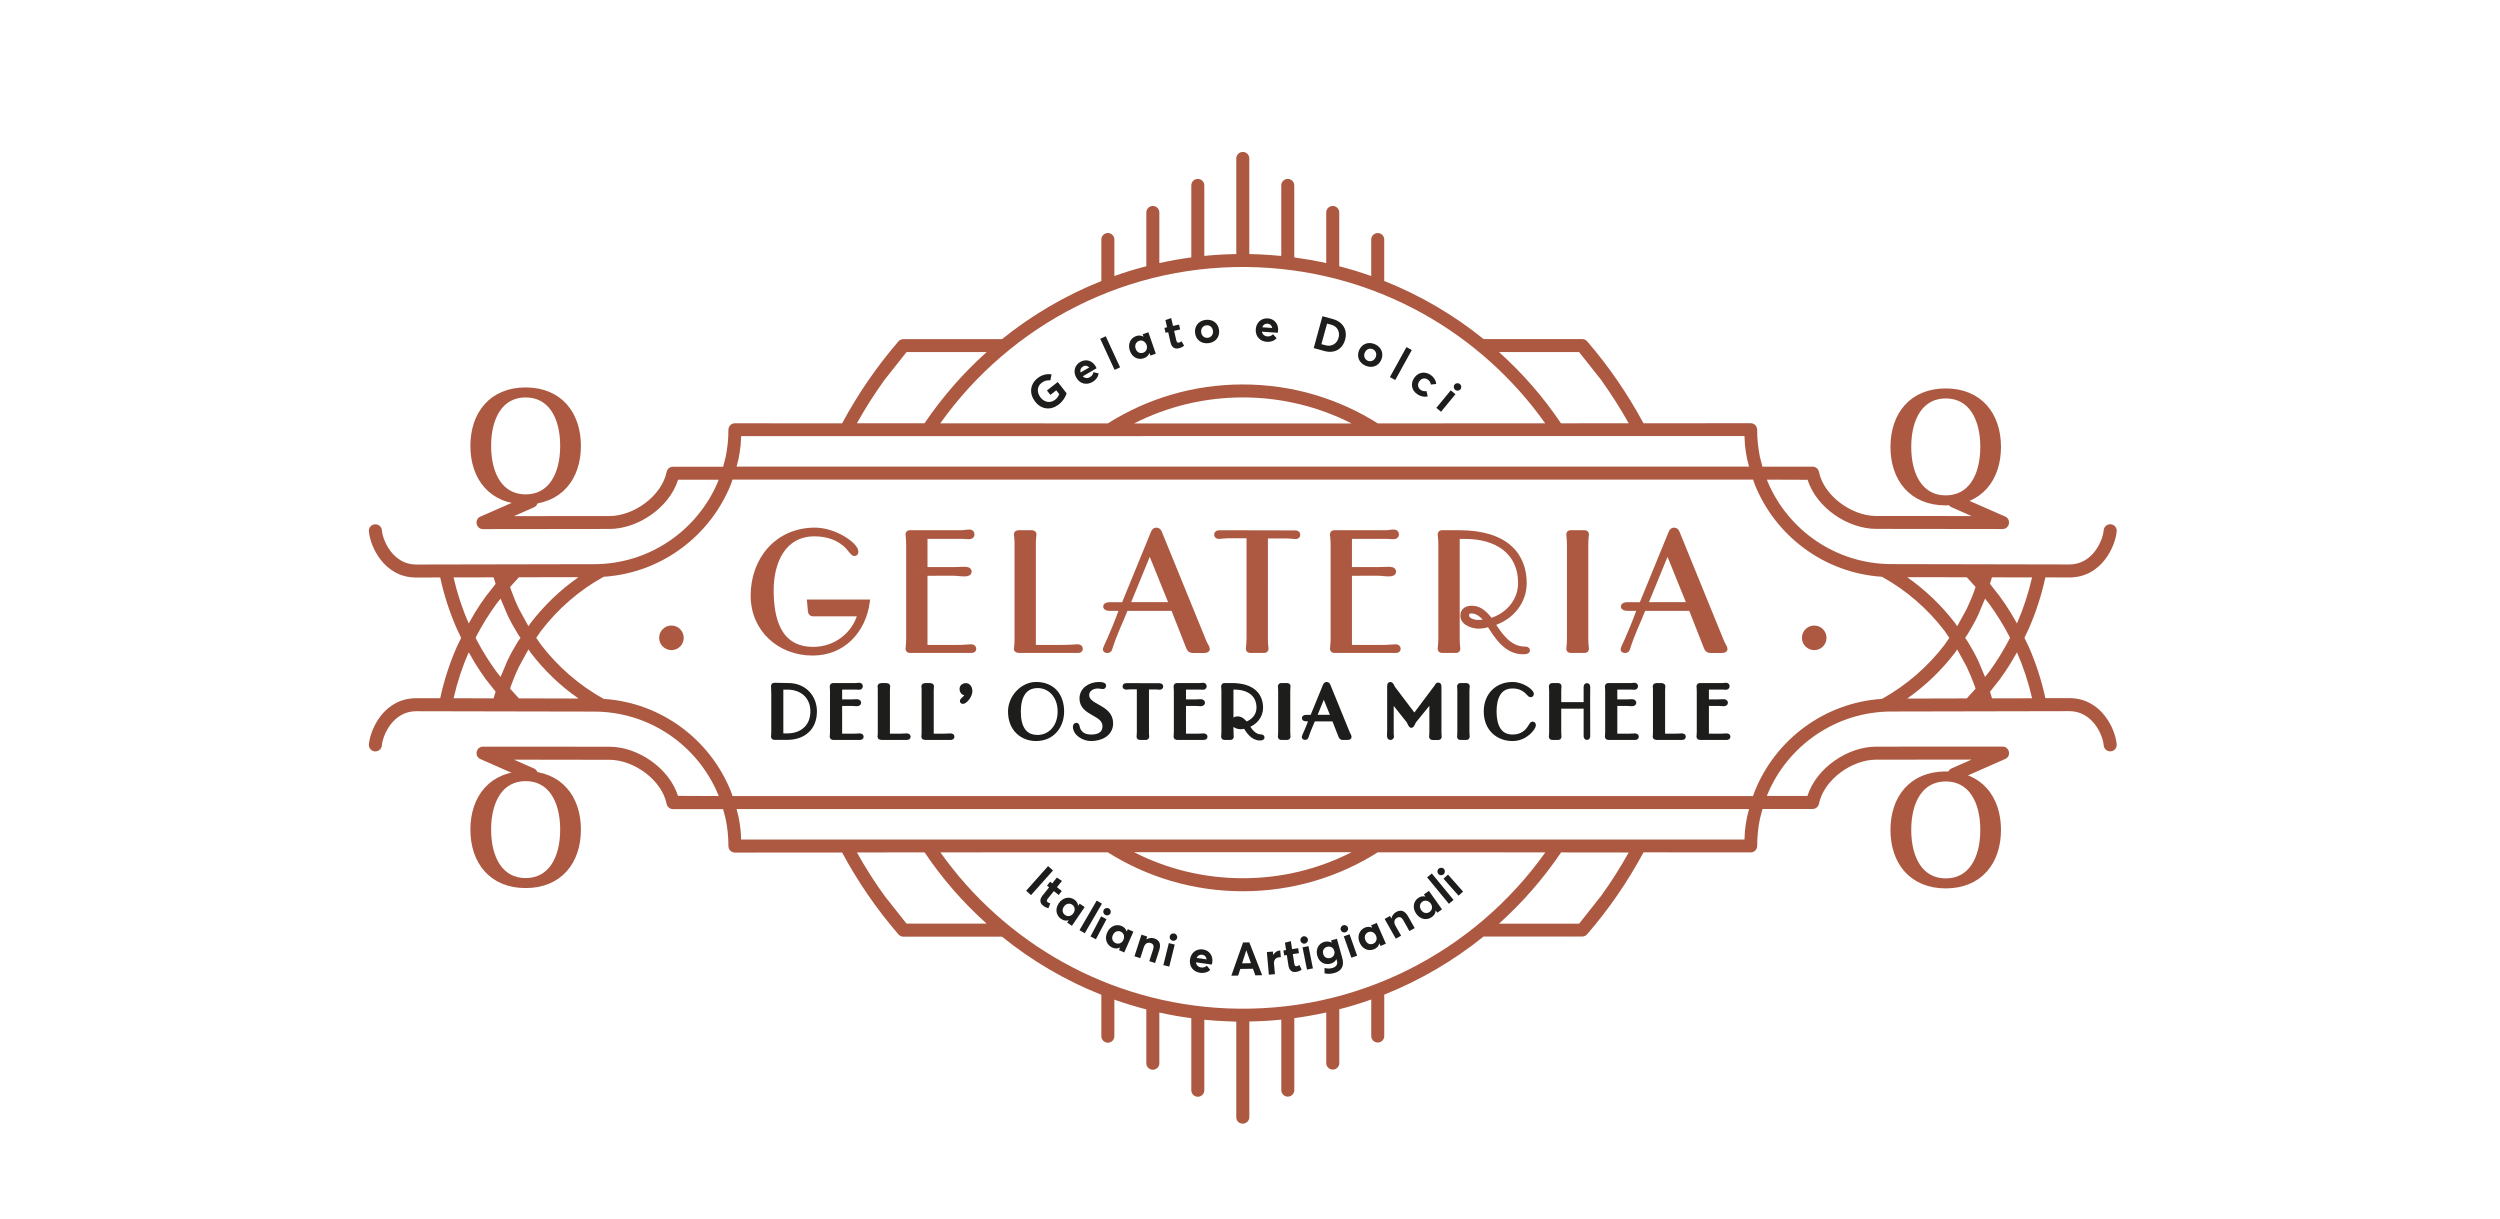
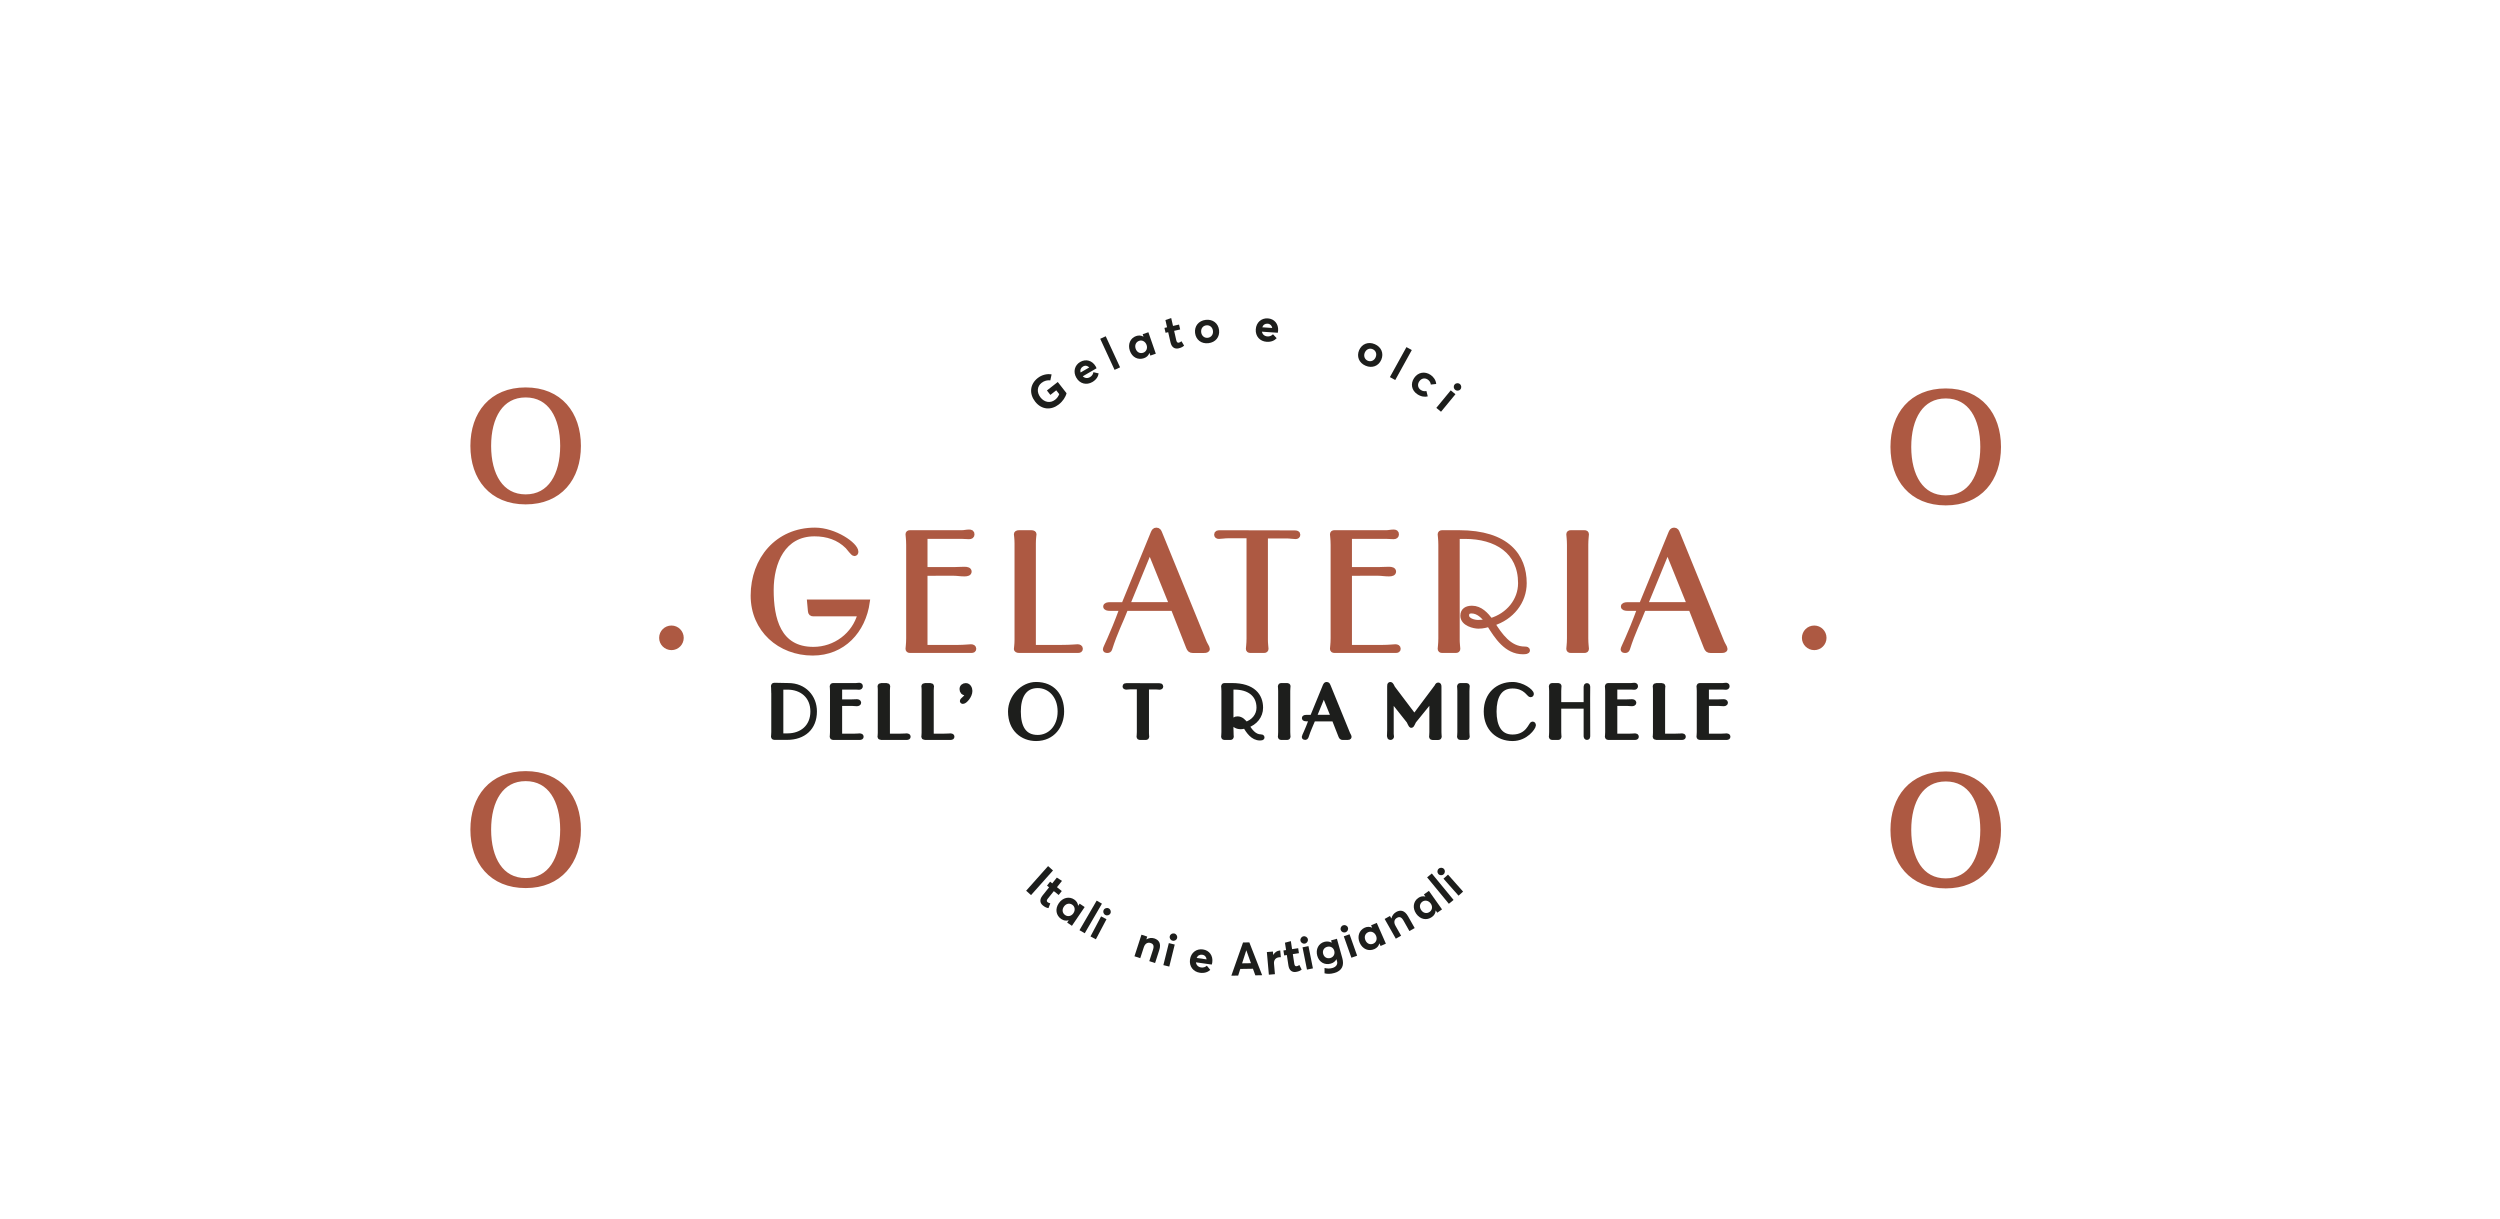
<svg xmlns="http://www.w3.org/2000/svg" version="1.1" id="logo" x="0px" y="0px" viewBox="0 0 621.99 303.23" style="enable-background:new 0 0 621.99 303.23;" xml:space="preserve">
  <style type="text/css">
	.st0{fill:#AD5942;stroke:#AD5942;stroke-width:1.2;stroke-miterlimit:10;}
	.st1{fill:#1D1E1C;stroke:#1D1E1C;stroke-width:1.2;stroke-miterlimit:10;}
	.st2{fill:#AD5942;stroke:#AD5942;stroke-width:1.8;stroke-miterlimit:10;}
	.st3{fill-rule:evenodd;clip-rule:evenodd;fill:#AD5942;}
	.st4{fill:#1D1E1C;}
</style>
  <g>
    <path class="st0" d="M215.81,149.76c-1.01,7.21-6.05,12.74-13.62,12.74c-8.22,0-14.83-5.84-14.83-14.31   c0-9.03,6.05-16.32,15.4-16.32c4.92,0,10.2,3.67,10.2,5.4c0,0.28-0.12,0.48-0.4,0.48c-0.36,0-1.37-1.45-1.69-1.77   c-2.22-2.22-5.08-3.14-8.22-3.14c-7.82,0-10.76,7.09-10.76,13.95c0,7.09,1.73,14.75,10.48,14.75c5.4,0,10.2-3.55,11.61-8.79h-11.57   c-0.52,0-0.77-0.16-0.81-0.77l-0.2-2.22H215.81z" />
    <path class="st0" d="M230.16,142.67v18.38h8.26c1.53,0,2.7-0.16,3.14-0.16c0.44,0,0.73,0.16,0.73,0.52c0,0.32-0.2,0.44-0.6,0.44   h-15.28c-0.36,0-0.52-0.12-0.52-0.44c0-0.32,0.16-1.13,0.16-2.62v-23.22c0-1.49-0.16-2.3-0.16-2.62c0-0.32,0.16-0.44,0.52-0.44   h12.94c0.6,0,1.09-0.16,1.73-0.16c0.52,0,0.77,0.12,0.77,0.6c0,0.4-0.24,0.6-0.77,0.6c-0.65,0-1.13-0.08-1.73-0.08h-9.19v8.22h7.19   c0.81,0,1.57-0.08,2.62-0.08c0.69,0,1.17,0.16,1.17,0.6c0,0.44-0.48,0.6-1.17,0.6c-1.05,0-1.81-0.16-2.62-0.16H230.16z" />
    <path class="st0" d="M253.01,135.17c0-1.21-0.16-2.14-0.16-2.3c0-0.16,0.2-0.36,0.69-0.36h3.06c0.48,0,0.68,0.2,0.68,0.36   c0,0.16-0.16,1.09-0.16,2.3v25.88h7.01c2.34,0,3.51-0.16,3.95-0.16c0.44,0,0.73,0.16,0.73,0.52c0,0.32-0.2,0.44-0.6,0.44h-14.67   c-0.48,0-0.69-0.2-0.69-0.36c0-0.16,0.16-1.09,0.16-2.3V135.17z" />
    <path class="st0" d="M280.1,151.38c-1.29,3.35-2.62,5.76-3.99,10.08c-0.08,0.28-0.32,0.4-0.56,0.4c-0.4,0-0.56-0.08-0.56-0.32   c0-0.36,1.53-3.02,4.15-10.16h-2.94c-0.65,0-1.13-0.12-1.13-0.48c0-0.36,0.48-0.48,1.13-0.48h3.39l7.3-17.82   c0.2-0.44,0.36-0.73,0.81-0.73c0.52,0,0.69,0.36,0.85,0.77l11.08,27.17c0.28,0.65,0.77,1.29,0.77,1.65c0,0.32-0.36,0.4-0.93,0.4   h-2.7c-0.6,0-0.85-0.24-1.09-0.85l-3.79-9.63H280.1z M280.54,150.41h10.96l-5.44-13.46L280.54,150.41z" />
    <path class="st0" d="M314.84,158.79c0,1.49,0.16,2.3,0.16,2.62c0,0.32-0.16,0.44-0.52,0.44h-3.39c-0.36,0-0.52-0.12-0.52-0.44   c0-0.32,0.16-1.13,0.16-2.62v-25.47h-5.16c-0.97,0-1.69,0.16-2.3,0.16c-0.4,0-0.6-0.16-0.6-0.48c0-0.4,0.32-0.48,0.85-0.48   l18.54,0.04c0.52,0,0.85,0.08,0.85,0.48c0,0.32-0.2,0.48-0.6,0.48c-0.6,0-1.33-0.16-2.3-0.16h-5.16V158.79z" />
    <path class="st0" d="M335.76,142.67v18.38h8.26c1.53,0,2.7-0.16,3.14-0.16c0.44,0,0.73,0.16,0.73,0.52c0,0.32-0.2,0.44-0.6,0.44   h-15.28c-0.36,0-0.52-0.12-0.52-0.44c0-0.32,0.16-1.13,0.16-2.62v-23.22c0-1.49-0.16-2.3-0.16-2.62c0-0.32,0.16-0.44,0.52-0.44   h12.94c0.6,0,1.09-0.16,1.73-0.16c0.52,0,0.77,0.12,0.77,0.6c0,0.4-0.24,0.6-0.77,0.6c-0.65,0-1.13-0.08-1.73-0.08h-9.19v8.22h7.19   c0.81,0,1.57-0.08,2.62-0.08c0.68,0,1.17,0.16,1.17,0.6c0,0.44-0.48,0.6-1.17,0.6c-1.05,0-1.81-0.16-2.62-0.16H335.76z" />
    <path class="st0" d="M362.56,158.79c0,1.49,0.16,2.3,0.16,2.62c0,0.32-0.16,0.44-0.52,0.44h-3.39c-0.36,0-0.52-0.12-0.52-0.44   c0-0.32,0.16-1.13,0.16-2.62v-23.22c0-1.49-0.16-2.3-0.16-2.62c0-0.32,0.16-0.44,0.52-0.44h4.15c12.09,0,16.28,5.88,16.28,12.58   c0,4.59-3.14,8.59-7.9,10.04c1.85,2.9,4.15,6.33,8.02,6.33c0.44,0,0.69,0.08,0.69,0.36c0,0.28-0.44,0.36-1.17,0.36   c-4.07,0-6.49-3.75-8.38-6.81c-0.69,0.16-1.45,0.44-2.7,0.44c-0.97,0-3.87-0.6-3.87-2.62c0-1.37,1.01-1.89,2.3-1.89   c2.06,0,3.51,1.61,4.64,3.1c4.39-1.29,7.42-5,7.42-9.31c0-7.98-6.13-11.61-13.79-11.61h-1.93V158.79z M364.9,153.11   c0,1.29,1.89,1.73,2.86,1.73c0.73,0,1.61-0.08,2.26-0.28c-1.01-1.25-2.22-2.54-3.95-2.54C365.34,152.02,364.9,152.38,364.9,153.11z   " />
    <path class="st0" d="M394.56,158.79c0,1.49,0.16,2.3,0.16,2.62c0,0.32-0.16,0.44-0.52,0.44h-3.39c-0.36,0-0.52-0.12-0.52-0.44   c0-0.32,0.16-1.13,0.16-2.62v-23.22c0-1.49-0.16-2.3-0.16-2.62c0-0.32,0.16-0.44,0.52-0.44h3.39c0.36,0,0.52,0.12,0.52,0.44   c0,0.32-0.16,1.13-0.16,2.62V158.79z" />
    <path class="st0" d="M408.91,151.38c-1.29,3.35-2.62,5.76-3.99,10.08c-0.08,0.28-0.32,0.4-0.56,0.4c-0.4,0-0.56-0.08-0.56-0.32   c0-0.36,1.53-3.02,4.15-10.16H405c-0.65,0-1.13-0.12-1.13-0.48c0-0.36,0.48-0.48,1.13-0.48h3.39l7.3-17.82   c0.2-0.44,0.36-0.73,0.81-0.73c0.52,0,0.69,0.36,0.85,0.77l11.08,27.17c0.28,0.65,0.77,1.29,0.77,1.65c0,0.32-0.36,0.4-0.93,0.4   h-2.7c-0.6,0-0.85-0.24-1.09-0.85l-3.79-9.63H408.91z M409.36,150.41h10.96l-5.44-13.46L409.36,150.41z" />
    <path class="st1" d="M192.48,171.83c0-0.66-0.07-1.01-0.07-1.16c0-0.14,0.07-0.2,0.23-0.2c1.21,0,2.49,0.07,3.5,0.07   c3.96,0,6.51,2.9,6.51,6.47c0,4.12-2.77,6.47-6.82,6.47h-3.18c-0.16,0-0.23-0.05-0.23-0.2c0-0.14,0.07-0.5,0.07-1.16V171.83z    M194.29,183.06h1.64c3.55,0,6.29-2.2,6.29-6.04c0-3.84-2.74-6.04-6.29-6.04h-1.64V183.06z" />
    <path class="st1" d="M208.92,175.03v8.1h3.64c0.68,0,1.19-0.07,1.39-0.07c0.2,0,0.32,0.07,0.32,0.23c0,0.14-0.09,0.2-0.27,0.2   h-6.74c-0.16,0-0.23-0.05-0.23-0.2c0-0.14,0.07-0.5,0.07-1.16V171.9c0-0.66-0.07-1.01-0.07-1.16s0.07-0.2,0.23-0.2h5.71   c0.27,0,0.48-0.07,0.76-0.07c0.23,0,0.34,0.05,0.34,0.27c0,0.18-0.11,0.27-0.34,0.27c-0.28,0-0.5-0.04-0.76-0.04h-4.05v3.63h3.05   c0.36,0,0.69-0.04,1.16-0.04c0.3,0,0.52,0.07,0.52,0.27c0,0.2-0.21,0.27-0.52,0.27c-0.46,0-0.8-0.07-1.16-0.07H208.92z" />
    <path class="st1" d="M219,171.72c0-0.53-0.07-0.94-0.07-1.01c0-0.07,0.09-0.16,0.3-0.16h1.35c0.21,0,0.3,0.09,0.3,0.16   c0,0.07-0.07,0.48-0.07,1.01v11.41h3.09c1.03,0,1.55-0.07,1.74-0.07c0.2,0,0.32,0.07,0.32,0.23c0,0.14-0.09,0.2-0.27,0.2h-6.47   c-0.21,0-0.3-0.09-0.3-0.16c0-0.07,0.07-0.48,0.07-1.01V171.72z" />
    <path class="st1" d="M229.9,171.72c0-0.53-0.07-0.94-0.07-1.01c0-0.07,0.09-0.16,0.3-0.16h1.35c0.21,0,0.3,0.09,0.3,0.16   c0,0.07-0.07,0.48-0.07,1.01v11.41h3.09c1.03,0,1.55-0.07,1.74-0.07c0.2,0,0.32,0.07,0.32,0.23c0,0.14-0.09,0.2-0.27,0.2h-6.47   c-0.21,0-0.3-0.09-0.3-0.16c0-0.07,0.07-0.48,0.07-1.01V171.72z" />
    <path class="st1" d="M241.33,171.9c0,1.26-1.28,2.63-1.76,2.63c-0.12,0-0.16-0.04-0.16-0.12c0-0.32,1.28-0.84,1.42-2.19   c-0.18,0.11-0.36,0.18-0.59,0.18c-0.59,0-0.91-0.39-0.91-0.96c0-0.57,0.43-0.89,0.96-0.89   C240.99,170.55,241.33,171.32,241.33,171.9z" />
    <path class="st1" d="M257.77,170.27c4.16,0,6.38,2.84,6.38,6.75c0,3.48-2.22,6.75-6.38,6.75c-3.36,0-6.38-2.31-6.38-6.75   C251.39,173.47,254.41,170.27,257.77,170.27z M258.18,183.45c2.95,0,5.55-2.42,5.55-6.43c0-4.02-2.59-6.43-5.55-6.43   c-3.45,0-4.8,2.81-4.8,6.43C253.38,180.88,254.73,183.45,258.18,183.45z" />
-     <path class="st1" d="M276.34,179.95c0,2.74-2.6,3.82-4.92,3.82c-1.64,0-3.89-1.16-3.89-3.04c0-0.14,0.11-0.3,0.27-0.3   c0.27,0,0.14,0.71,0.62,1.46c0.44,0.69,1.19,1.46,3.11,1.46c1.78,0,3.36-0.68,3.36-2.67c0-3.43-5.72-3.02-5.72-6.91   c0-2.29,2.2-3.5,4.25-3.5c0.59,0,1.19,0.11,1.19,0.32c0,0.14-0.09,0.25-0.21,0.25c-0.39,0-0.66-0.14-1.31-0.14   c-1.3,0-2.7,0.78-2.7,2.22C270.37,175.99,276.34,175.72,276.34,179.95z" />
    <path class="st1" d="M285.25,182.14c0,0.66,0.07,1.01,0.07,1.16c0,0.14-0.07,0.2-0.23,0.2h-1.49c-0.16,0-0.23-0.05-0.23-0.2   c0-0.14,0.07-0.5,0.07-1.16v-11.23h-2.27c-0.43,0-0.75,0.07-1.01,0.07c-0.18,0-0.27-0.07-0.27-0.21c0-0.18,0.14-0.21,0.37-0.21   l8.18,0.02c0.23,0,0.37,0.04,0.37,0.21c0,0.14-0.09,0.21-0.27,0.21c-0.27,0-0.59-0.07-1.01-0.07h-2.27V182.14z" />
-     <path class="st1" d="M294.47,175.03v8.1h3.64c0.68,0,1.19-0.07,1.39-0.07c0.2,0,0.32,0.07,0.32,0.23c0,0.14-0.09,0.2-0.27,0.2   h-6.74c-0.16,0-0.23-0.05-0.23-0.2c0-0.14,0.07-0.5,0.07-1.16V171.9c0-0.66-0.07-1.01-0.07-1.16s0.07-0.2,0.23-0.2h5.71   c0.27,0,0.48-0.07,0.76-0.07c0.23,0,0.34,0.05,0.34,0.27c0,0.18-0.11,0.27-0.34,0.27c-0.28,0-0.5-0.04-0.76-0.04h-4.05v3.63h3.05   c0.36,0,0.69-0.04,1.16-0.04c0.3,0,0.52,0.07,0.52,0.27c0,0.2-0.21,0.27-0.52,0.27c-0.46,0-0.8-0.07-1.16-0.07H294.47z" />
    <path class="st1" d="M306.29,182.14c0,0.66,0.07,1.01,0.07,1.16c0,0.14-0.07,0.2-0.23,0.2h-1.49c-0.16,0-0.23-0.05-0.23-0.2   c0-0.14,0.07-0.5,0.07-1.16V171.9c0-0.66-0.07-1.01-0.07-1.16s0.07-0.2,0.23-0.2h1.83c5.33,0,7.18,2.6,7.18,5.55   c0,2.03-1.39,3.79-3.48,4.43c0.82,1.28,1.83,2.79,3.54,2.79c0.2,0,0.3,0.04,0.3,0.16s-0.2,0.16-0.52,0.16c-1.8,0-2.86-1.65-3.7-3   c-0.3,0.07-0.64,0.2-1.19,0.2c-0.43,0-1.71-0.27-1.71-1.16c0-0.6,0.44-0.84,1.01-0.84c0.91,0,1.55,0.71,2.04,1.37   c1.94-0.57,3.27-2.2,3.27-4.11c0-3.52-2.7-5.12-6.08-5.12h-0.85V182.14z M307.32,179.63c0,0.57,0.84,0.76,1.26,0.76   c0.32,0,0.71-0.04,1-0.12c-0.44-0.55-0.98-1.12-1.74-1.12C307.52,179.15,307.32,179.31,307.32,179.63z" />
    <path class="st1" d="M320.41,182.14c0,0.66,0.07,1.01,0.07,1.16c0,0.14-0.07,0.2-0.23,0.2h-1.49c-0.16,0-0.23-0.05-0.23-0.2   c0-0.14,0.07-0.5,0.07-1.16V171.9c0-0.66-0.07-1.01-0.07-1.16s0.07-0.2,0.23-0.2h1.49c0.16,0,0.23,0.05,0.23,0.2   s-0.07,0.5-0.07,1.16V182.14z" />
    <path class="st1" d="M326.73,178.87c-0.57,1.47-1.16,2.54-1.76,4.44c-0.04,0.12-0.14,0.18-0.25,0.18c-0.18,0-0.25-0.04-0.25-0.14   c0-0.16,0.68-1.33,1.83-4.48h-1.3c-0.28,0-0.5-0.05-0.5-0.21c0-0.16,0.21-0.21,0.5-0.21h1.49l3.22-7.86   c0.09-0.2,0.16-0.32,0.36-0.32c0.23,0,0.3,0.16,0.37,0.34l4.89,11.98c0.12,0.28,0.34,0.57,0.34,0.73c0,0.14-0.16,0.18-0.41,0.18   h-1.19c-0.27,0-0.37-0.11-0.48-0.37l-1.67-4.25H326.73z M326.93,178.44h4.83l-2.4-5.94L326.93,178.44z" />
    <path class="st1" d="M351.76,179.41c-0.09,0.16-0.48,1.08-0.62,1.08c-0.14,0-0.53-0.92-0.62-1.08l-4.32-5.44h-0.05v8.64   c0,0.25,0.07,0.41,0.07,0.64c0,0.12-0.07,0.25-0.3,0.25c-0.18,0-0.25-0.16-0.25-0.34c0-0.39,0.05-0.98,0.05-1.53V170.8   c0-0.32,0-0.53,0.18-0.53c0.23,0,0.43,0.52,0.62,0.89l5.37,7.11l5.58-7.45c0.09-0.18,0.16-0.41,0.36-0.41c0.12,0,0.2,0.07,0.2,0.44   v11.29c0,0.66,0.07,1.01,0.07,1.16c0,0.14-0.07,0.2-0.23,0.2h-1.49c-0.16,0-0.23-0.05-0.23-0.2c0-0.14,0.07-0.5,0.07-1.16v-8.18   h-0.04L351.76,179.41z" />
    <path class="st1" d="M364.99,182.14c0,0.66,0.07,1.01,0.07,1.16c0,0.14-0.07,0.2-0.23,0.2h-1.49c-0.16,0-0.23-0.05-0.23-0.2   c0-0.14,0.07-0.5,0.07-1.16V171.9c0-0.66-0.07-1.01-0.07-1.16s0.07-0.2,0.23-0.2h1.49c0.16,0,0.23,0.05,0.23,0.2   s-0.07,0.5-0.07,1.16V182.14z" />
    <path class="st1" d="M381.02,172.68c0,0.12-0.07,0.18-0.2,0.18c-0.46,0-1.28-2.17-4.51-2.17c-3.31,0-4.57,2.74-4.57,6.33   c0,3.59,1.26,6.33,4.57,6.33c3.86,0,4.57-3.22,4.99-3.22c0.18,0,0.23,0.12,0.23,0.3c0,0.53-1.88,3.34-5.22,3.34   c-3.63,0-6.56-2.51-6.56-6.75c0-4.25,2.93-6.75,6.56-6.75C378.78,170.27,381.02,172.03,381.02,172.68z" />
    <path class="st1" d="M387.83,175.71v6.43c0,0.66,0.07,1.01,0.07,1.16c0,0.14-0.07,0.2-0.23,0.2h-1.49c-0.16,0-0.23-0.05-0.23-0.2   c0-0.14,0.07-0.5,0.07-1.16V171.9c0-0.66-0.07-1.01-0.07-1.16s0.07-0.2,0.23-0.2h1.49c0.16,0,0.23,0.05,0.23,0.2   s-0.07,0.5-0.07,1.16v3.38h6.77v-4.44c0-0.18,0.07-0.28,0.23-0.28c0.16,0,0.21,0.11,0.21,0.28c0,0.6-0.02,1.74-0.02,2.81   c0,3.23,0.02,6.47,0.02,9.56c0,0.18-0.05,0.28-0.21,0.28c-0.16,0-0.23-0.11-0.23-0.28v-7.5H387.83z" />
    <path class="st1" d="M401.78,175.03v8.1h3.64c0.68,0,1.19-0.07,1.39-0.07c0.2,0,0.32,0.07,0.32,0.23c0,0.14-0.09,0.2-0.27,0.2   h-6.74c-0.16,0-0.23-0.05-0.23-0.2c0-0.14,0.07-0.5,0.07-1.16V171.9c0-0.66-0.07-1.01-0.07-1.16s0.07-0.2,0.23-0.2h5.71   c0.27,0,0.48-0.07,0.76-0.07c0.23,0,0.34,0.05,0.34,0.27c0,0.18-0.11,0.27-0.34,0.27c-0.28,0-0.5-0.04-0.76-0.04h-4.05v3.63h3.05   c0.36,0,0.69-0.04,1.16-0.04c0.3,0,0.52,0.07,0.52,0.27c0,0.2-0.21,0.27-0.52,0.27c-0.46,0-0.8-0.07-1.16-0.07H401.78z" />
    <path class="st1" d="M411.86,171.72c0-0.53-0.07-0.94-0.07-1.01c0-0.07,0.09-0.16,0.3-0.16h1.35c0.21,0,0.3,0.09,0.3,0.16   c0,0.07-0.07,0.48-0.07,1.01v11.41h3.09c1.03,0,1.55-0.07,1.74-0.07c0.2,0,0.32,0.07,0.32,0.23c0,0.14-0.09,0.2-0.27,0.2h-6.47   c-0.21,0-0.3-0.09-0.3-0.16c0-0.07,0.07-0.48,0.07-1.01V171.72z" />
    <path class="st1" d="M424.57,175.03v8.1h3.64c0.68,0,1.19-0.07,1.39-0.07c0.2,0,0.32,0.07,0.32,0.23c0,0.14-0.09,0.2-0.27,0.2   h-6.74c-0.16,0-0.23-0.05-0.23-0.2c0-0.14,0.07-0.5,0.07-1.16V171.9c0-0.66-0.07-1.01-0.07-1.16s0.07-0.2,0.23-0.2h5.71   c0.27,0,0.48-0.07,0.76-0.07c0.23,0,0.34,0.05,0.34,0.27c0,0.18-0.11,0.27-0.34,0.27c-0.28,0-0.5-0.04-0.76-0.04h-4.05v3.63h3.05   c0.36,0,0.69-0.04,1.16-0.04c0.3,0,0.52,0.07,0.52,0.27c0,0.2-0.21,0.27-0.52,0.27c-0.46,0-0.8-0.07-1.16-0.07H424.57z" />
  </g>
  <path class="st2" d="M496.94,111.19c0-7.86-4.53-13.65-12.85-13.65c-8.32,0-12.85,5.8-12.85,13.65c0,7.86,4.53,13.65,12.85,13.65  C492.41,124.85,496.94,119.05,496.94,111.19z M484.1,124.15c-6.35,0-9.49-5.62-9.49-12.96c0-7.34,3.14-12.96,9.49-12.96  c6.35,0,9.49,5.62,9.49,12.96C493.59,118.53,490.44,124.15,484.1,124.15z" />
  <path class="st2" d="M143.63,110.94c0-7.86-4.53-13.65-12.85-13.65s-12.85,5.8-12.85,13.65c0,7.86,4.53,13.65,12.85,13.65  S143.63,118.8,143.63,110.94z M130.78,123.9c-6.35,0-9.49-5.62-9.49-12.96c0-7.34,3.14-12.96,9.49-12.96  c6.35,0,9.49,5.62,9.49,12.96C140.27,118.28,137.13,123.9,130.78,123.9z" />
  <path class="st3" d="M163.99,158.7c0-1.7,1.37-3.07,3.07-3.07c1.68,0,3.05,1.37,3.05,3.07c0,1.68-1.37,3.05-3.05,3.05  C165.36,161.74,163.99,160.37,163.99,158.7z" />
  <path class="st3" d="M448.31,158.7c0-1.7,1.37-3.07,3.07-3.07c1.68,0,3.05,1.37,3.05,3.07c0,1.68-1.37,3.05-3.05,3.05  C449.67,161.74,448.31,160.37,448.31,158.7z" />
-   <path class="st3" d="M307.58,277.98v-23.8c-0.79-0.02-1.61-0.04-2.43-0.09c-1.85-0.07-3.71-0.2-5.52-0.38v17.53  c0,0.91-0.73,1.63-1.63,1.63c-0.88,0-1.61-0.73-1.61-1.63v-17.92c-2.69-0.35-5.34-0.82-7.95-1.41v12.63c0,0.88-0.73,1.61-1.61,1.61  c-0.91,0-1.63-0.73-1.63-1.61v-13.4c-2.69-0.71-5.34-1.5-7.95-2.43v9.1c0,0.88-0.73,1.61-1.61,1.61c-0.91,0-1.63-0.73-1.63-1.61  V247.5c-9.01-3.58-17.33-8.48-24.72-14.46h-24.55c-0.46,0-0.9-0.2-1.21-0.57c-5.39-6.23-10.09-13.07-14.02-20.37l-26.67,0.02  c-0.88,0-1.61-0.73-1.61-1.61c0-2.32-0.24-4.57-0.68-6.73l-0.64-2.47h-12.47c-0.77,0-1.43-0.55-1.59-1.3  c-1.17-5.92-8.12-10.97-14.22-10.97L127.88,189l4.97,2.19c0.82,0.35,1.17,1.3,0.82,2.14c-0.35,0.82-1.32,1.17-2.14,0.82l-12.01-5.3  c-1.59-0.68-1.08-3.09,0.66-3.09l31.46,0.02c6.98,0,14.81,5.23,17.04,12.23l10.13,0.04l-0.22-0.57  c-5.08-12.01-16.98-20.44-30.82-20.44l-44.24-0.09c-5.69,0-8.3,5.85-8.52,8.52c-0.09,0.9-0.86,1.54-1.77,1.48  c-0.88-0.09-1.55-0.86-1.46-1.74c0.31-3.71,3.71-11.48,11.74-11.5h6c0.95-4.41,2.34-8.68,4.11-12.72l1.1-2.29l-1.1-2.32  c-1.77-4.04-3.16-8.3-4.11-12.71l-6,0.02c-7.99-0.02-11.43-7.75-11.74-11.5c-0.09-0.88,0.57-1.68,1.46-1.74  c0.91-0.09,1.68,0.57,1.77,1.46c0.24,2.74,2.87,8.54,8.52,8.54l44.24-0.09c13.84,0,25.74-8.43,30.82-20.44l0.22-0.57h-10.11  l-0.02,0.09c-2.23,6.95-10.04,12.16-17.04,12.16l-31.46,0.04c-1.74,0-2.25-2.41-0.66-3.11l12.01-5.27c0.82-0.38,1.79,0,2.14,0.82  c0.35,0.82,0,1.79-0.82,2.14l-4.97,2.19l23.75-0.02c6.09,0,13.02-5.03,14.22-10.97c0.15-0.77,0.82-1.3,1.59-1.3h12.47l0.64-2.47  c0.44-2.16,0.68-4.41,0.68-6.73c0-0.91,0.73-1.61,1.61-1.61l26.67,0.02c3.93-7.31,8.63-14.15,14.02-20.4  c0.31-0.35,0.75-0.55,1.21-0.55h24.55c7.42-5.98,15.76-10.88,24.72-14.46V59.58c0-0.88,0.73-1.61,1.63-1.61  c0.88,0,1.61,0.73,1.61,1.61v9.09c2.6-0.93,5.25-1.74,7.95-2.43V52.87c0-0.9,0.73-1.63,1.63-1.63c0.88,0,1.61,0.73,1.61,1.63v12.58  c2.6-0.57,5.25-1.06,7.95-1.41v-17.9c0-0.91,0.73-1.63,1.61-1.63c0.9,0,1.63,0.73,1.63,1.63v17.53c2.63-0.27,5.28-0.42,7.95-0.46  v-23.8c0-0.88,0.73-1.61,1.63-1.61c0.88,0,1.61,0.73,1.61,1.61v23.8c0.82,0.02,1.63,0.04,2.45,0.07c1.83,0.09,3.69,0.22,5.5,0.4  V46.14c0-0.91,0.73-1.63,1.63-1.63c0.88,0,1.61,0.73,1.61,1.63v17.9c2.69,0.38,5.34,0.84,7.95,1.41V52.87c0-0.9,0.73-1.63,1.63-1.63  c0.88,0,1.61,0.73,1.61,1.63v13.38c2.69,0.68,5.34,1.5,7.95,2.43v-9.09c0-0.88,0.73-1.61,1.63-1.61c0.88,0,1.61,0.73,1.61,1.61  v10.31c9.01,3.58,17.33,8.48,24.72,14.46h24.55c0.46,0,0.91,0.2,1.21,0.55c5.39,6.25,10.09,13.09,14.02,20.4l26.67-0.02  c0.88,0,1.61,0.71,1.61,1.61c0,2.32,0.24,4.57,0.68,6.73l0.64,2.47h12.47c0.77,0,1.43,0.53,1.59,1.3  c1.19,5.92,8.12,10.97,14.22,10.97l23.75,0.02l-4.97-2.19c-0.82-0.35-1.17-1.32-0.82-2.14c0.35-0.82,1.33-1.19,2.14-0.82l12.01,5.27  c1.59,0.71,1.08,3.11-0.66,3.11l-31.46-0.04c-6.98,0-14.83-5.23-17.04-12.21l-10.13-0.04l0.22,0.57  c5.08,12.01,16.98,20.44,30.82,20.44l44.24,0.09c5.7,0,8.3-5.85,8.52-8.54c0.09-0.88,0.86-1.55,1.77-1.46  c0.88,0.07,1.55,0.86,1.46,1.74c-0.31,3.71-3.71,11.48-11.74,11.5l-6-0.02c-0.95,4.41-2.34,8.67-4.11,12.71l-1.1,2.32l1.1,2.29  c1.77,4.04,3.16,8.3,4.11,12.72h6c7.99,0.02,11.44,7.75,11.74,11.5c0.09,0.88-0.57,1.66-1.46,1.74c-0.91,0.07-1.68-0.57-1.77-1.48  c-0.22-2.72-2.87-8.52-8.52-8.52l-44.24,0.09c-13.84,0-25.74,8.43-30.82,20.44l-0.22,0.57h10.11l0.02-0.11  c2.23-6.93,10.04-12.16,17.04-12.16l31.46-0.02c1.74,0,2.25,2.41,0.66,3.09l-12.01,5.3c-0.82,0.35-1.79,0-2.14-0.82  c-0.35-0.84,0-1.79,0.82-2.14l4.97-2.19l-23.75,0.02c-6.09,0-13.02,5.03-14.22,10.97c-0.15,0.75-0.82,1.3-1.59,1.3H438.5l-0.64,2.47  c-0.44,2.16-0.68,4.42-0.68,6.73c0,0.88-0.73,1.61-1.61,1.61l-26.67-0.02c-3.93,7.31-8.63,14.15-14.02,20.37  c-0.31,0.38-0.75,0.57-1.21,0.57h-24.55c-7.42,5.98-15.76,10.88-24.72,14.46v10.31c0,0.88-0.73,1.61-1.61,1.61  c-0.9,0-1.63-0.73-1.63-1.61v-9.1c-2.6,0.93-5.25,1.74-7.95,2.43v13.4c0,0.88-0.73,1.61-1.61,1.61c-0.91,0-1.63-0.73-1.63-1.61  v-12.6c-2.6,0.57-5.25,1.04-7.95,1.41v17.9c0,0.91-0.73,1.63-1.61,1.63c-0.9,0-1.63-0.73-1.63-1.63v-17.53  c-2.63,0.27-5.28,0.42-7.95,0.46v23.8c0,0.88-0.73,1.61-1.61,1.61C308.31,279.6,307.58,278.87,307.58,277.98z M384.47,212.07  l-41.68-0.02c-9.71,6.14-21.23,9.69-33.57,9.69c-12.36,0-23.88-3.55-33.62-9.69l-41.63,0.02c15.94,22.45,41.72,37.55,71.32,38.81  C337.69,252.25,366.94,236.71,384.47,212.07z M230.04,212.07l-16.84,0.02c2.08,3.73,4.37,7.33,6.87,10.79l5.47,6.91h19.93  C239.62,224.57,234.43,218.61,230.04,212.07z M392.88,229.8l5.47-6.91c2.49-3.46,4.79-7.06,6.86-10.79l-16.82-0.02  c-4.41,6.53-9.62,12.49-15.45,17.73H392.88z M336.26,212.03h-54.1c8.12,4.15,17.31,6.47,27.06,6.47  C318.95,218.5,328.13,216.18,336.26,212.03z M434.02,208.87l0.11-2.12c0.11-1.15,0.29-2.3,0.51-3.42l0.51-2.03H183.26l0.51,2.03  c0.22,1.13,0.38,2.27,0.51,3.42l0.11,2.12H434.02z M436.14,198.05l0.44-1.21c5.14-12.78,17.26-22.03,31.65-22.96  c6.07-3.38,11.37-7.97,15.58-13.47l1.17-1.72l-1.17-1.72c-4.22-5.5-9.51-10.11-15.58-13.47l0,0c-14.39-0.93-26.53-10.18-31.65-22.96  l-0.42-1.21H182.25l-0.42,1.21c-5.14,12.78-17.26,22.03-31.65,22.96l0,0c-6.07,3.35-11.37,7.97-15.58,13.47l-1.19,1.72l1.19,1.72  c4.22,5.5,9.51,10.09,15.58,13.47c14.39,0.93,26.51,10.18,31.65,22.96l0.42,1.21H436.14z M132.03,162.38l-0.55-0.82l-2.34,4.28  c-0.77,1.57-1.44,3.2-2.03,4.86l-0.2,0.64l2.19,2.41l14.83,0.04C139.4,170.64,135.38,166.78,132.03,162.38z M474.49,173.8  l14.83-0.04l2.19-2.41l-0.2-0.64c-0.6-1.66-1.28-3.29-2.03-4.86l-2.34-4.28l-0.55,0.82C483.03,166.78,479.01,170.64,474.49,173.8z   M122.8,173.75l0.51-1.66l-2.43-3.07c-0.95-1.3-1.85-2.65-2.69-4.02l-1.57-2.71c-1.61,3.64-2.87,7.46-3.77,11.43L122.8,173.75z   M495.61,173.75l9.96-0.02c-0.91-3.97-2.16-7.79-3.75-11.43l-1.59,2.71c-0.84,1.37-1.74,2.71-2.69,4.02l-2.43,3.07L495.61,173.75z   M124.54,168.43l1.68-4c0.79-1.68,1.7-3.31,2.67-4.88l0.6-0.86l-0.6-0.88c-0.97-1.57-1.88-3.2-2.67-4.88l-1.68-4l-1.04,1.32  c-1.81,2.47-3.44,5.1-4.88,7.84l-0.29,0.6l0.29,0.57c1.43,2.74,3.07,5.36,4.88,7.84L124.54,168.43z M493.87,168.43l1.04-1.32  c1.81-2.47,3.44-5.1,4.88-7.84l0.29-0.57l-0.29-0.6c-1.43-2.74-3.07-5.36-4.88-7.84l-1.04-1.32l-1.68,4  c-0.79,1.68-1.7,3.31-2.67,4.88l-0.6,0.88l0.6,0.86c0.97,1.57,1.88,3.2,2.67,4.88L493.87,168.43z M131.48,155.81l0.55-0.82  c3.35-4.37,7.37-8.23,11.9-11.39l-14.83,0.02l-2.19,2.41l0.2,0.64c0.6,1.68,1.26,3.29,2.03,4.88L131.48,155.81z M486.94,155.81  l2.34-4.26c0.75-1.59,1.44-3.2,2.03-4.88l0.2-0.64l-2.19-2.41l-14.83-0.02c4.52,3.16,8.54,7.02,11.9,11.39L486.94,155.81z   M116.62,155.1l1.57-2.72c0.84-1.39,1.74-2.71,2.69-4.02l2.43-3.09l-0.51-1.63l-9.96,0.02C113.75,147.62,115.01,151.46,116.62,155.1  z M505.57,143.66l-9.98-0.02l-0.49,1.63l2.43,3.09c0.95,1.3,1.85,2.63,2.69,4.02l1.59,2.72  C503.4,151.46,504.66,147.62,505.57,143.66z M435.15,116.09l-0.51-2.03c-0.22-1.12-0.4-2.27-0.51-3.42l-0.11-2.14H184.39l-0.11,2.14  c-0.13,1.15-0.29,2.3-0.51,3.42l-0.51,2.03H435.15z M309.22,98.88c-9.73,0-18.94,2.34-27.06,6.47h54.1  C328.13,101.22,318.95,98.88,309.22,98.88z M342.79,105.34l41.65-0.02c-15.94-22.45-41.72-37.55-71.32-38.81  c-32.4-1.37-61.65,14.17-79.18,38.81l41.68,0.02c9.71-6.14,21.24-9.69,33.6-9.69C321.56,95.65,333.08,99.21,342.79,105.34z   M388.37,105.32l16.84-0.02c-2.1-3.73-4.39-7.33-6.86-10.79l-5.47-6.91h-19.93C378.79,92.83,383.98,98.79,388.37,105.32z   M245.47,87.6h-19.93l-5.47,6.91c-2.49,3.46-4.79,7.06-6.87,10.79h16.82C234.43,98.79,239.64,92.83,245.47,87.6z" />
  <path class="st2" d="M496.94,206.48c0-7.86-4.53-13.65-12.85-13.65c-8.32,0-12.85,5.8-12.85,13.65c0,7.86,4.53,13.65,12.85,13.65  C492.41,220.13,496.94,214.33,496.94,206.48z M484.1,219.44c-6.35,0-9.49-5.62-9.49-12.96c0-7.34,3.14-12.96,9.49-12.96  c6.35,0,9.49,5.62,9.49,12.96C493.59,213.82,490.44,219.44,484.1,219.44z" />
  <path class="st2" d="M143.63,206.4c0-7.86-4.53-13.65-12.85-13.65s-12.85,5.8-12.85,13.65c0,7.86,4.53,13.65,12.85,13.65  S143.63,214.25,143.63,206.4z M130.78,219.36c-6.35,0-9.49-5.62-9.49-12.96c0-7.34,3.14-12.96,9.49-12.96  c6.35,0,9.49,5.62,9.49,12.96C140.27,213.74,137.13,219.36,130.78,219.36z" />
  <g>
    <g>
      <path class="st4" d="M257.54,99.92c-1.48-1.89-1.37-4.29,0.65-5.87c0.92-0.72,2.19-1.13,3.44-0.9l-0.31,1.48    c-0.7-0.08-1.48,0.07-2.19,0.63c-1.06,0.83-1.29,2.29-0.26,3.62c0.93,1.19,2.41,1.53,3.63,0.58c0.47-0.37,0.81-0.81,1.03-1.4    l-0.74-0.95l-1.46,1.14l-0.86-1.1l2.7-2.11l2.18,2.79c-0.22,0.94-0.93,2.02-1.93,2.8C261.55,102.09,259.16,102,257.54,99.92z" />
      <path class="st4" d="M272.81,91.63l-3.42,1.99c0.49,0.49,1.16,0.57,1.79,0.21c0.52-0.29,0.77-0.75,0.85-1.23l1.31,0.3    c-0.11,0.77-0.59,1.58-1.57,2.15c-1.43,0.83-3.1,0.46-3.98-1.07c-0.86-1.48-0.43-3.12,0.96-3.93c1.44-0.83,3.01-0.34,3.84,1.09    C272.67,91.29,272.79,91.52,272.81,91.63z M268.85,92.67l2.15-1.25c-0.43-0.44-0.98-0.57-1.55-0.24    C268.92,91.49,268.67,92.02,268.85,92.67z" />
      <path class="st4" d="M273.73,84.29l1.37-0.63l3.57,7.73l-1.37,0.63L273.73,84.29z" />
      <path class="st4" d="M285.71,82.66l1.85,5.34l-1.36,0.47l-0.22-0.65l-0.03,0.01c-0.2,0.6-0.65,1.05-1.34,1.29    c-1.48,0.51-2.94-0.21-3.51-1.86c-0.56-1.62,0.12-3.15,1.56-3.65c0.63-0.22,1.26-0.17,1.82,0.15l0.02-0.01l-0.21-0.6L285.71,82.66    z M285.27,85.83c-0.3-0.85-1.09-1.3-1.86-1.03c-0.77,0.27-1.17,1.06-0.86,1.97c0.3,0.87,1.07,1.26,1.87,0.99    C285.17,87.5,285.57,86.7,285.27,85.83z" />
      <path class="st4" d="M291.22,85.19l-0.58-2.54l-0.65,0.15l-0.28-1.22l0.65-0.15l-0.41-1.8l1.44-0.5l0.45,1.96l1.5-0.34l0.28,1.22    l-1.5,0.34l0.53,2.34c0.11,0.47,0.3,0.67,0.65,0.6c0.17-0.04,0.43-0.17,0.65-0.35l0.65,1.09c-0.31,0.27-0.64,0.51-1.38,0.68    C292.26,86.88,291.5,86.43,291.22,85.19z" />
      <path class="st4" d="M297.33,82.85c-0.2-1.68,0.85-3.05,2.64-3.27c1.75-0.21,3.13,0.83,3.33,2.55c0.21,1.72-0.89,3.05-2.64,3.25    C298.88,85.6,297.53,84.52,297.33,82.85z M301.78,82.32c-0.11-0.92-0.81-1.48-1.65-1.38c-0.88,0.1-1.39,0.84-1.28,1.73    c0.1,0.87,0.79,1.48,1.65,1.37C301.32,83.95,301.89,83.23,301.78,82.32z" />
      <path class="st4" d="M317.99,82.25c-0.01,0.18-0.04,0.44-0.08,0.54l-3.95-0.27c0.13,0.68,0.64,1.12,1.36,1.18    c0.59,0.05,1.05-0.19,1.39-0.54l0.92,0.98c-0.52,0.58-1.37,0.98-2.5,0.9c-1.65-0.11-2.82-1.36-2.7-3.11    c0.12-1.71,1.39-2.82,2.99-2.72C317.08,79.32,318.1,80.6,317.99,82.25L317.99,82.25z M314.05,81.43l2.48,0.17    c-0.11-0.61-0.5-1.02-1.15-1.07C314.77,80.49,314.27,80.79,314.05,81.43z" />
-       <path class="st4" d="M329.02,78.67l2.62,0.72c2.51,0.69,3.67,2.76,3.02,5.11c-0.64,2.34-2.61,3.53-5.16,2.83l-2.65-0.73    L329.02,78.67z M329.78,85.9c1.54,0.42,2.85-0.4,3.25-1.85c0.41-1.49-0.32-2.85-1.75-3.24l-1.11-0.3l-1.41,5.12L329.78,85.9z" />
      <path class="st4" d="M338.14,87.13c0.67-1.55,2.26-2.21,3.91-1.5c1.61,0.69,2.29,2.28,1.61,3.87c-0.68,1.59-2.3,2.18-3.91,1.49    C338.1,90.29,337.48,88.68,338.14,87.13z M342.25,88.9c0.37-0.85,0.04-1.69-0.73-2.02c-0.81-0.35-1.62,0.04-1.97,0.86    c-0.34,0.8-0.05,1.67,0.74,2.01C341.04,90.07,341.89,89.74,342.25,88.9z" />
      <path class="st4" d="M349.92,86.36l1.33,0.73l-4.12,7.46l-1.33-0.73L349.92,86.36z" />
      <path class="st4" d="M351.84,94.03c0.97-1.43,2.66-1.73,4.1-0.75c0.74,0.5,1.31,1.33,1.38,2.25l-1.34,0.15    c-0.05-0.46-0.28-0.92-0.75-1.24c-0.75-0.51-1.6-0.32-2.12,0.44c-0.52,0.77-0.37,1.64,0.37,2.14c0.5,0.34,1.02,0.36,1.4,0.26    l0.34,1.34c-0.72,0.19-1.7,0.08-2.63-0.56C351.21,97.13,350.86,95.47,351.84,94.03z" />
      <path class="st4" d="M360.94,97.12l1.17,0.96l-3.59,4.36l-1.17-0.96L360.94,97.12z M361.9,95.67c0.32-0.39,0.91-0.45,1.31-0.12    c0.4,0.33,0.46,0.92,0.14,1.31c-0.33,0.4-0.92,0.45-1.31,0.12C361.63,96.65,361.57,96.07,361.9,95.67z" />
    </g>
    <g>
      <path class="st4" d="M260.76,215.48l1.22,1.09l-5.46,6.13l-1.22-1.09L260.76,215.48z" />
      <path class="st4" d="M259.38,222.8l1.63-2.04l-0.52-0.42l0.78-0.98l0.52,0.42l1.15-1.44l1.28,0.82l-1.25,1.57l1.2,0.96l-0.78,0.98    l-1.2-0.96l-1.5,1.87c-0.3,0.38-0.34,0.65-0.06,0.88c0.14,0.11,0.4,0.23,0.68,0.29l-0.45,1.19c-0.41-0.07-0.8-0.18-1.39-0.66    C258.71,224.67,258.59,223.79,259.38,222.8z" />
      <path class="st4" d="M269.86,225.67l-3.17,4.67l-1.19-0.81l0.38-0.56l-0.02-0.02c-0.6,0.2-1.23,0.1-1.83-0.3    c-1.29-0.88-1.59-2.48-0.61-3.92c0.96-1.42,2.6-1.78,3.85-0.93c0.55,0.37,0.89,0.91,0.96,1.54l0.02,0.01l0.36-0.53L269.86,225.67z     M267.06,227.2c0.51-0.75,0.39-1.65-0.29-2.11c-0.67-0.46-1.55-0.31-2.09,0.49c-0.51,0.76-0.37,1.61,0.33,2.09    C265.66,228.12,266.54,227.97,267.06,227.2z" />
      <path class="st4" d="M272.85,224.07l1.31,0.76l-4.28,7.36l-1.31-0.76L272.85,224.07z" />
      <path class="st4" d="M273.95,227.99l1.34,0.71l-2.64,4.99l-1.34-0.71L273.95,227.99z M274.6,226.39c0.23-0.44,0.8-0.62,1.26-0.38    c0.45,0.24,0.63,0.81,0.4,1.25c-0.24,0.45-0.81,0.62-1.26,0.38C274.53,227.4,274.36,226.84,274.6,226.39z" />
-       <path class="st4" d="M281.98,231.79l-2.27,5.17l-1.32-0.58l0.27-0.63l-0.03-0.01c-0.56,0.3-1.19,0.33-1.86,0.03    c-1.43-0.63-2.01-2.15-1.31-3.75c0.69-1.57,2.23-2.23,3.62-1.62c0.61,0.27,1.04,0.73,1.23,1.34l0.02,0.01l0.26-0.58L281.98,231.79    z M279.51,233.81c0.36-0.83,0.08-1.69-0.67-2.02c-0.74-0.33-1.58-0.02-1.97,0.86c-0.37,0.84-0.07,1.65,0.7,1.99    C278.3,234.97,279.14,234.66,279.51,233.81z" />
      <path class="st4" d="M288.41,236.41l-1.03,3.19l-1.44-0.47l0.92-2.83c0.33-1.03,0.07-1.46-0.6-1.68    c-0.73-0.24-1.38,0.12-1.69,1.07l-0.88,2.7l-1.44-0.47l1.74-5.37l1.44,0.47l-0.22,0.69l0.02,0c0.61-0.37,1.32-0.44,1.98-0.23    C288.35,233.87,288.95,234.75,288.41,236.41z" />
      <path class="st4" d="M290.8,234.64l1.47,0.36l-1.36,5.48l-1.47-0.36L290.8,234.64z M291.04,232.92c0.12-0.49,0.63-0.79,1.13-0.67    c0.5,0.12,0.81,0.63,0.69,1.12c-0.12,0.5-0.63,0.8-1.13,0.67C291.22,233.92,290.91,233.42,291.04,232.92z" />
      <path class="st4" d="M301.48,239.98l-3.93-0.56c0.08,0.69,0.56,1.17,1.28,1.28c0.59,0.09,1.07-0.11,1.43-0.44l0.85,1.04    c-0.56,0.54-1.44,0.88-2.57,0.72c-1.64-0.23-2.72-1.56-2.47-3.31c0.24-1.7,1.6-2.72,3.19-2.5c1.65,0.23,2.58,1.59,2.35,3.23    C301.57,239.63,301.53,239.88,301.48,239.98z M297.72,238.34l2.47,0.35c-0.07-0.61-0.42-1.06-1.07-1.15    C298.5,237.45,297.98,237.72,297.72,238.34z" />
      <path class="st4" d="M311.73,241.02l-3.15,0.05l-0.53,1.65l-1.7,0.03l2.91-8.26l1.57-0.03l3.19,8.17l-1.7,0.03L311.73,241.02z     M311.23,239.64l-1.15-3.21h-0.01l-1.04,3.24L311.23,239.64z" />
      <path class="st4" d="M318.4,236.48c0.04,0,0.08-0.01,0.12,0l0.15,1.66c-0.15,0-0.32,0.01-0.4,0.02c-0.93,0.08-1.38,0.76-1.3,1.6    l0.23,2.61l-1.51,0.13l-0.5-5.63l1.51-0.13l0.07,0.83l0.02,0C317.16,236.92,317.74,236.54,318.4,236.48L318.4,236.48z" />
      <path class="st4" d="M320.55,240.19l-0.39-2.58l-0.66,0.1l-0.19-1.24l0.66-0.1l-0.28-1.83l1.47-0.39l0.3,1.99l1.52-0.23l0.19,1.24    l-1.52,0.23l0.36,2.37c0.07,0.48,0.25,0.69,0.6,0.64c0.17-0.03,0.44-0.14,0.67-0.3l0.57,1.14c-0.33,0.25-0.67,0.46-1.43,0.58    C321.47,241.95,320.74,241.45,320.55,240.19z" />
      <path class="st4" d="M323.55,234.04c-0.1-0.49,0.23-0.99,0.74-1.09c0.5-0.1,1,0.22,1.1,0.72c0.1,0.5-0.23,0.99-0.74,1.09    C324.14,234.87,323.65,234.54,323.55,234.04z M324.06,235.69l1.48-0.3l1.11,5.54l-1.48,0.3L324.06,235.69z" />
      <path class="st4" d="M332.62,233.56l1.34,4.82c0.47,1.7,0.06,3.13-2.03,3.71c-0.85,0.24-1.65,0.26-2.39,0.07l0-1.33    c0.62,0.15,1.21,0.21,1.91,0.02c1.02-0.28,1.39-0.97,1.21-1.64l-0.15-0.55l-0.03,0.01c-0.27,0.52-0.74,0.89-1.41,1.08    c-1.5,0.42-2.9-0.37-3.34-1.96c-0.44-1.6,0.3-3.06,1.76-3.46c0.61-0.17,1.26-0.11,1.81,0.2l0.03-0.01l-0.16-0.56L332.62,233.56z     M331.96,236.56c-0.23-0.83-0.99-1.21-1.76-1c-0.81,0.22-1.23,0.95-1,1.77c0.24,0.86,0.99,1.23,1.77,1.02    C331.77,238.13,332.18,237.39,331.96,236.56z" />
      <path class="st4" d="M333.58,231.39c-0.17-0.47,0.09-1.01,0.58-1.18c0.49-0.17,1.02,0.08,1.19,0.55c0.17,0.48-0.09,1.01-0.57,1.19    C334.28,232.12,333.75,231.87,333.58,231.39z M334.33,232.95l1.43-0.51l1.89,5.33l-1.43,0.51L334.33,232.95z" />
      <path class="st4" d="M342.53,229.61l2.27,5.17l-1.32,0.58l-0.28-0.63l-0.03,0.01c-0.16,0.62-0.57,1.1-1.23,1.39    c-1.43,0.63-2.94,0.03-3.65-1.57c-0.69-1.57-0.13-3.15,1.25-3.76c0.61-0.27,1.24-0.28,1.82,0l0.02-0.01l-0.26-0.58L342.53,229.61z     M342.35,232.8c-0.36-0.83-1.19-1.21-1.94-0.88c-0.75,0.33-1.08,1.15-0.69,2.03c0.37,0.84,1.17,1.17,1.95,0.83    C342.38,234.47,342.72,233.65,342.35,232.8z" />
      <path class="st4" d="M347.36,226.9c1.05-0.59,2.11-0.44,2.96,1.08l1.65,2.92l-1.32,0.74l-1.46-2.59    c-0.53-0.94-1.03-1.04-1.64-0.69c-0.67,0.38-0.85,1.1-0.36,1.97l1.4,2.47l-1.32,0.74l-2.78-4.91l1.32-0.74l0.36,0.63l0.01-0.01    C346.33,227.81,346.76,227.25,347.36,226.9L347.36,226.9z" />
      <path class="st4" d="M355.5,221.64l3.27,4.61l-1.18,0.83l-0.39-0.56l-0.02,0.02c-0.03,0.64-0.33,1.19-0.93,1.61    c-1.28,0.91-2.88,0.62-3.89-0.8c-0.99-1.4-0.76-3.06,0.47-3.93c0.54-0.39,1.16-0.52,1.78-0.36l0.02-0.01l-0.37-0.52L355.5,221.64z     M355.96,224.8c-0.52-0.74-1.41-0.94-2.08-0.47c-0.66,0.47-0.83,1.34-0.27,2.13c0.53,0.75,1.38,0.91,2.07,0.42    C356.33,226.43,356.5,225.55,355.96,224.8z" />
      <path class="st4" d="M355.06,218.28l1.17-0.96l5.41,6.58l-1.17,0.96L355.06,218.28z" />
      <path class="st4" d="M357.85,217.44c-0.33-0.38-0.3-0.97,0.09-1.31c0.38-0.34,0.98-0.31,1.31,0.07c0.34,0.38,0.3,0.97-0.09,1.32    C358.78,217.86,358.19,217.83,357.85,217.44z M359.13,218.61l1.13-1.01l3.75,4.23l-1.13,1.01L359.13,218.61z" />
    </g>
  </g>
</svg>